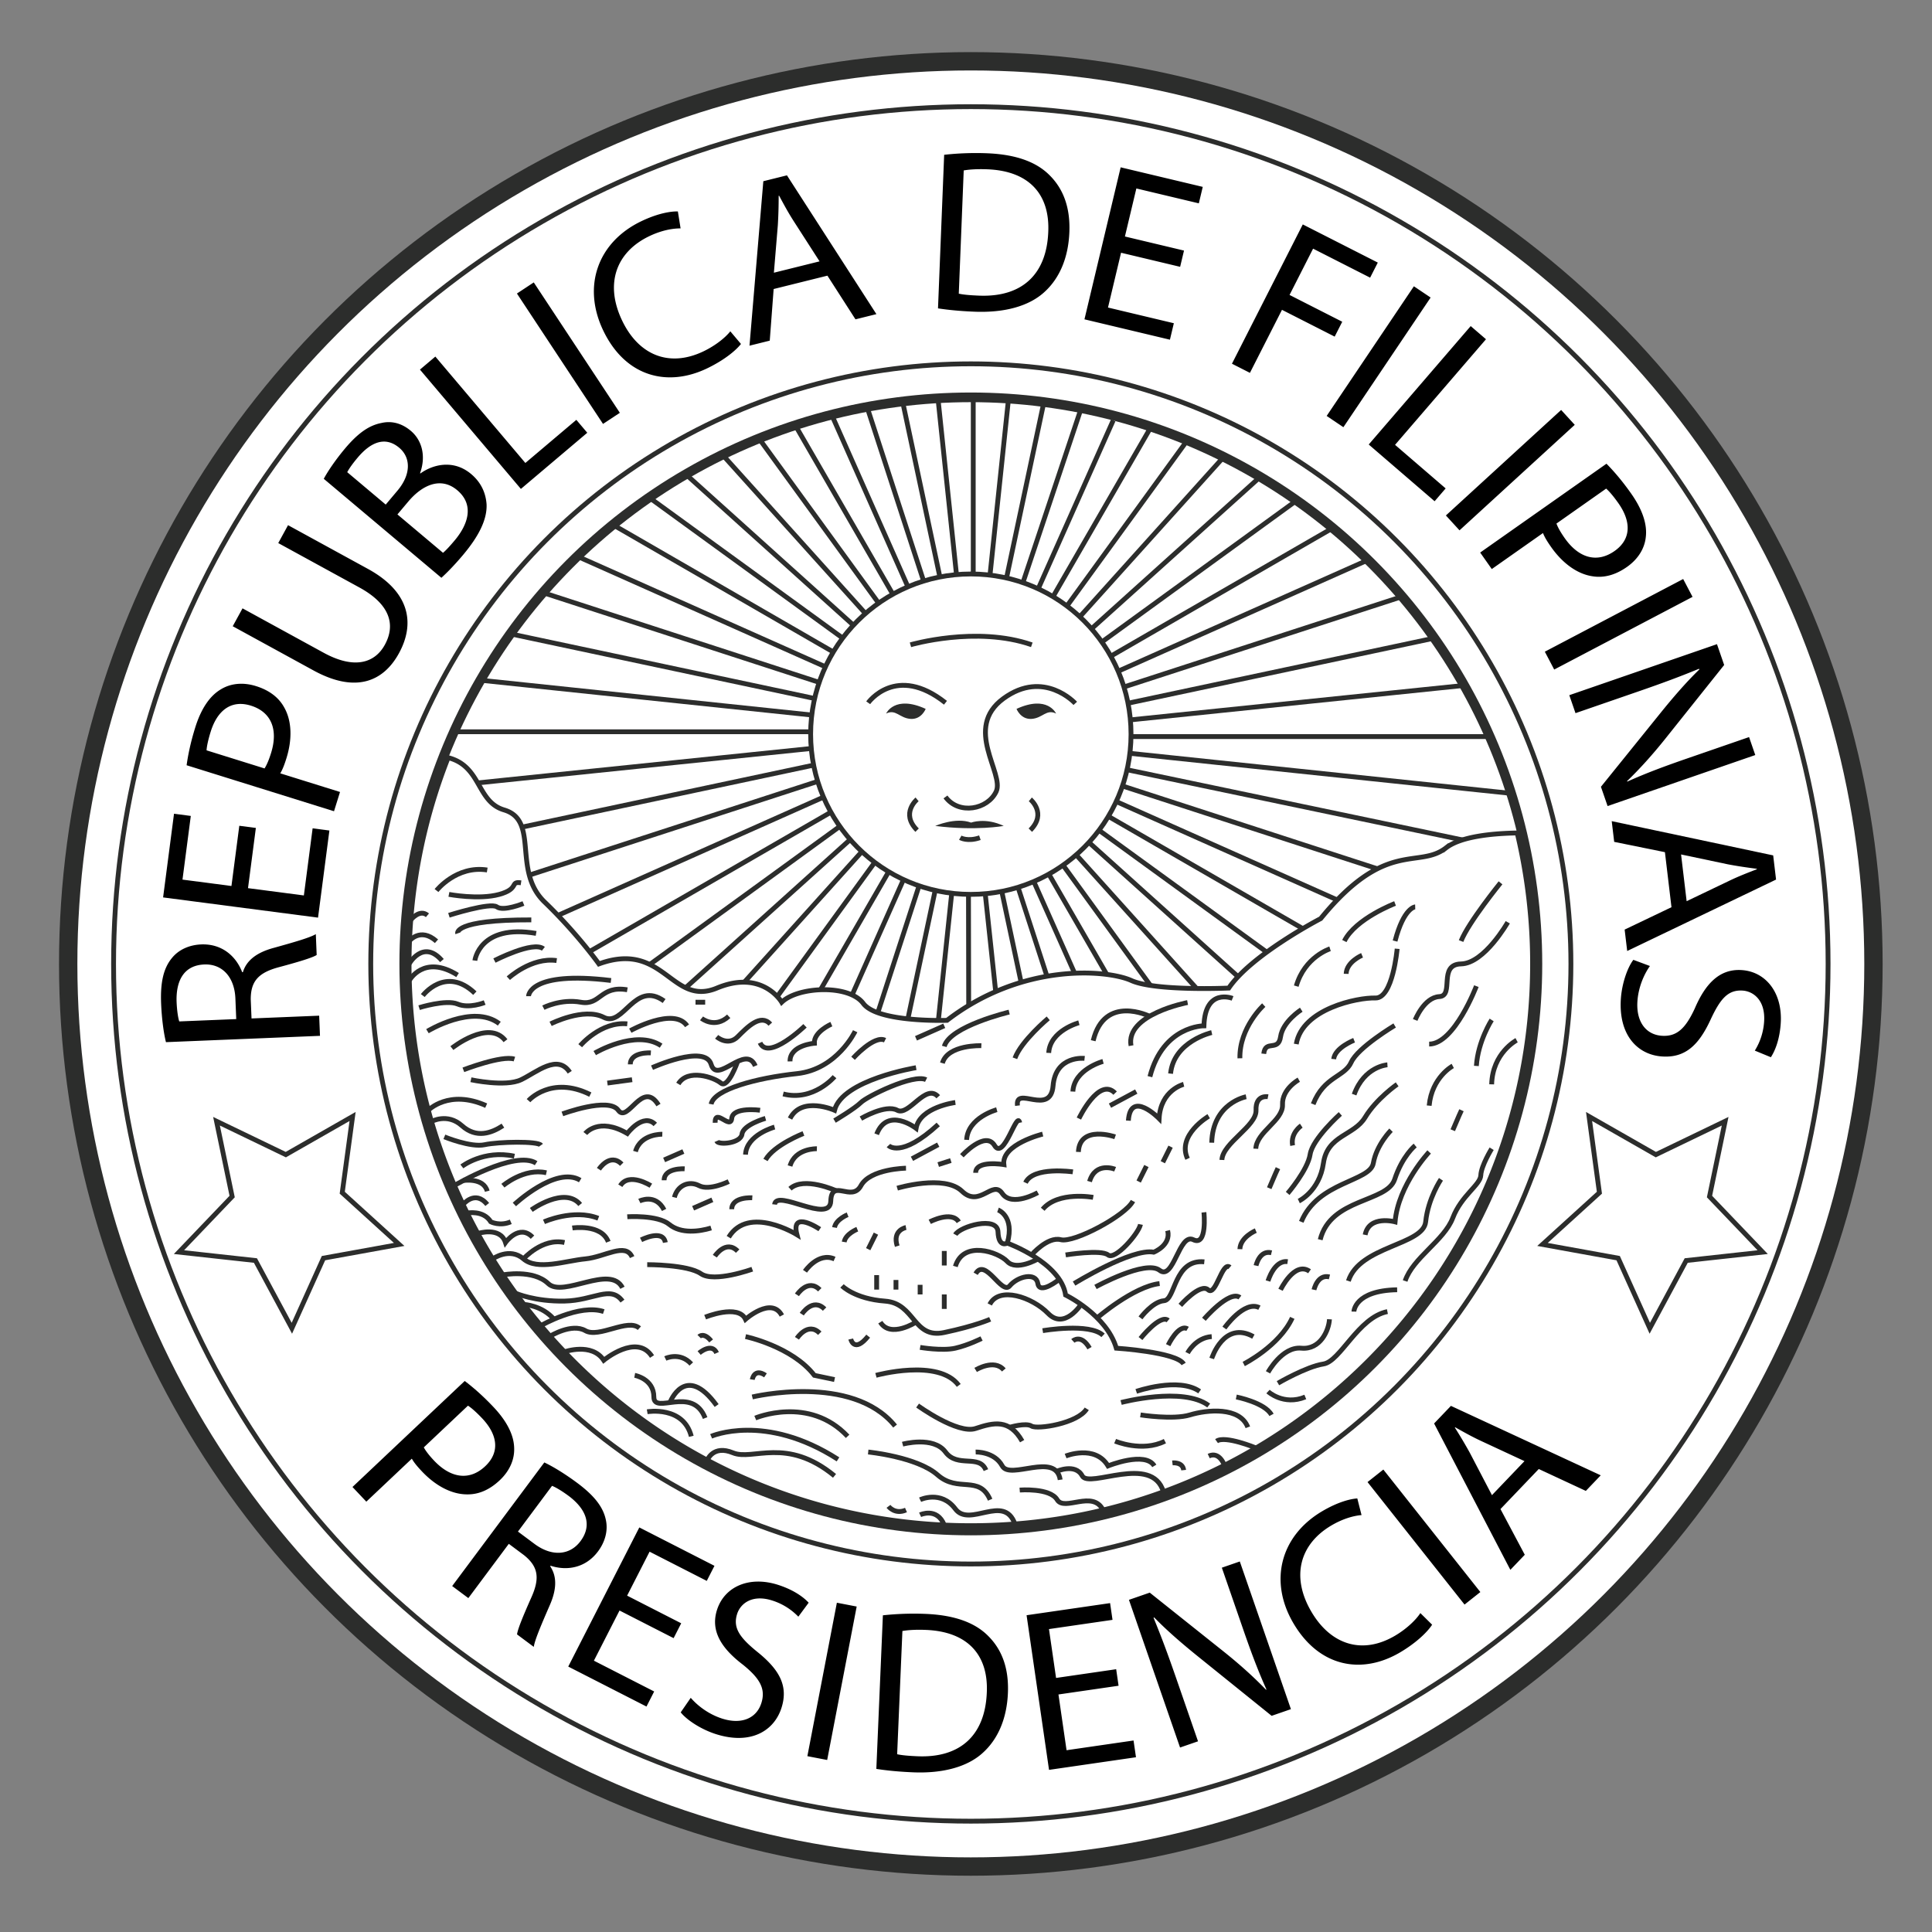
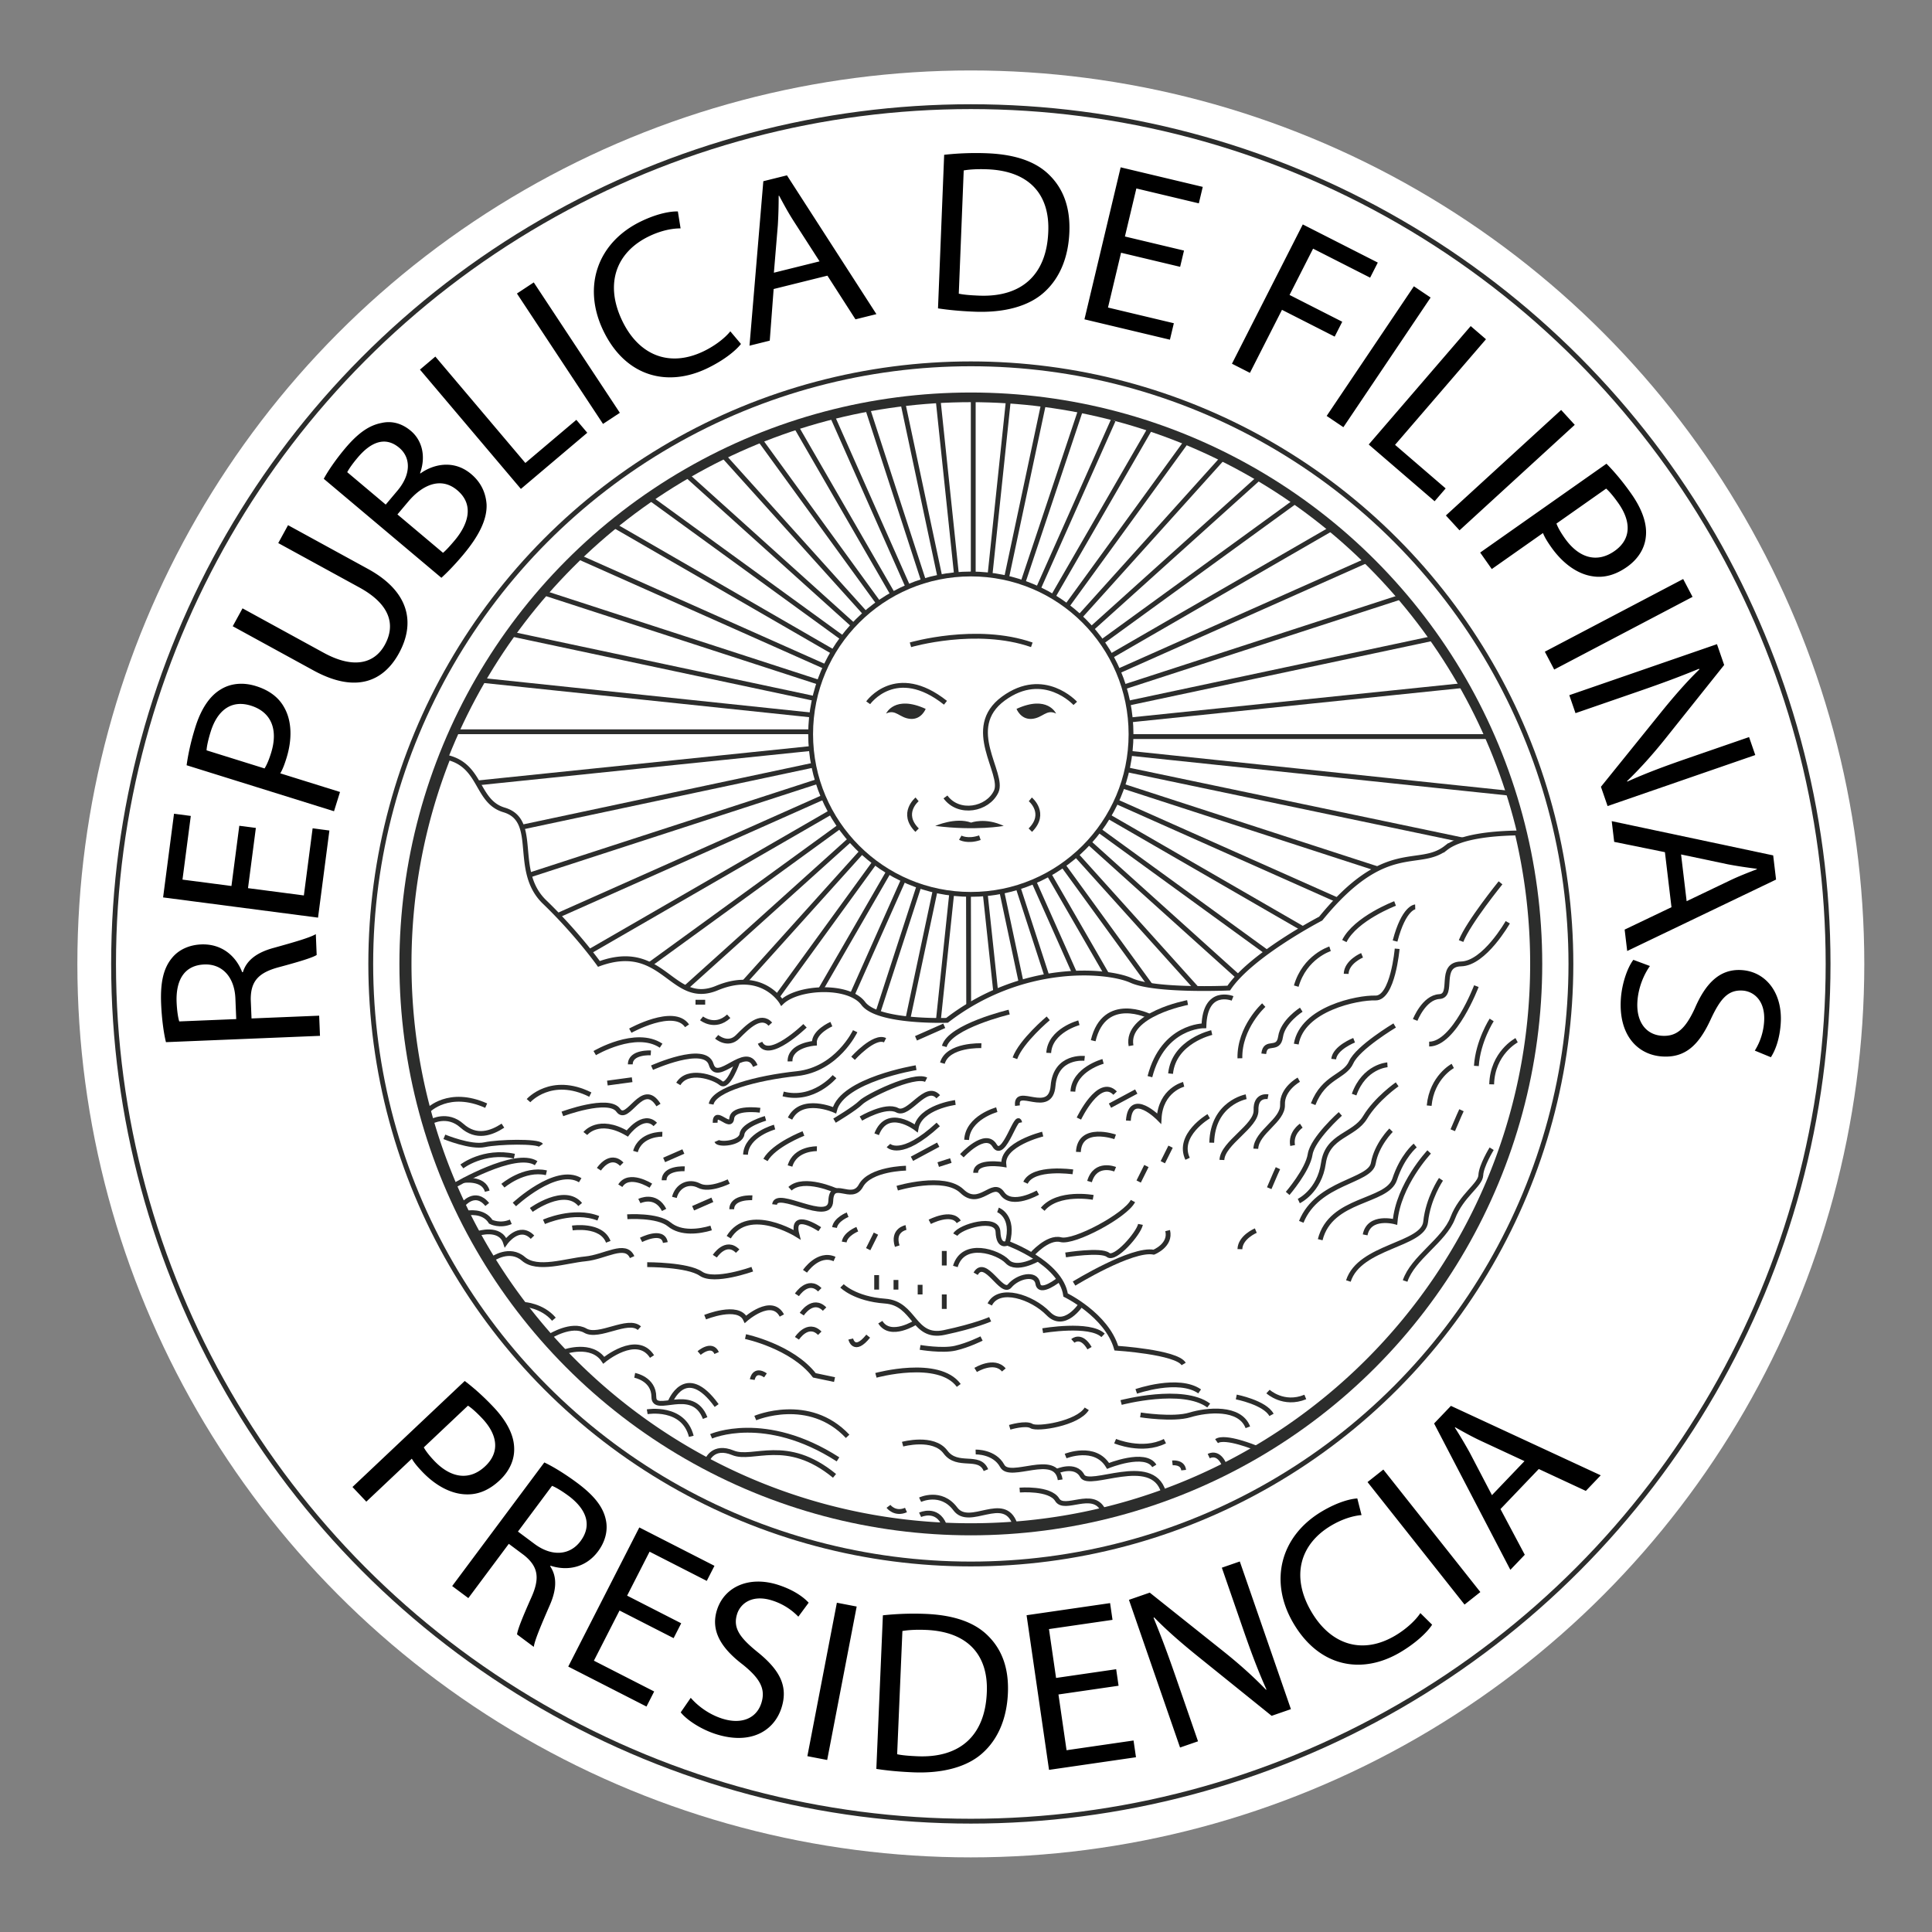
<svg xmlns="http://www.w3.org/2000/svg" width="400" height="400" xml:space="preserve">
  <rect width="100%" height="100%" fill="#808080" stroke="none" />
-   <circle fill="#2C2D2C" cx="201" cy="199.569" r="188.78" />
  <circle fill="#FFF" cx="201" cy="199.569" r="184.982" />
  <circle fill="#FFF" stroke="#2C2D2C" stroke-miterlimit="10" cx="201" cy="199.569" r="177.486" />
  <circle fill="#FFF" stroke="#2C2D2C" stroke-miterlimit="10" cx="201" cy="199.569" r="124.24" />
  <circle fill="#2C2D2C" cx="201" cy="199.569" r="118.304" />
  <circle fill="#FFF" cx="201" cy="199.569" r="116.304" />
  <path fill="none" stroke="#2C2D2C" stroke-miterlimit="10" d="M201.5 126V82M198.779 126.09 194.145 82M196.083 126.465l-9.182-43.2M193.441 127.119l-13.76-42.35M190.882 128.046l-18.674-42.129M188.434 129.236l-23.552-40.793M186.123 130.675l-28.81-39.654M183.976 132.347l-34.267-38.056M182.015 134.235l-39.942-35.964M180.262 136.317l-45.715-33.213M178.736 138.571l-51.976-30.008M177.455 140.973l-57.89-25.775M176.432 143.495l-64.5-20.957M175.678 146.11l-69.857-14.848M175.201 148.789l-75.718-7.957M175.007 151.503l-80.918.002M175.098 154.224l-81.009 8.363M175.472 156.919l-83.913 17.837M176.126 159.561l-86.791 28.201M177.053 162.12l-84.111 37.449M178.242 164.568l-77.896 44.974M179.681 166.878l-81.366 59.117M181.353 169.026l-79.738 71.797M183.24 170.987l-73.814 81.98M185.322 172.739 123.378 258M187.576 174.265l-56.168 97.288M189.978 175.547l-42.745 96.006M192.499 176.57l-34.014 104.688M195.114 177.325 172.78 282.4M197.794 177.801l-12.101 115.14M200.5 178l.219 116.5M203.221 177.911 214.875 287M205.917 177.537l23.495 110.535M208.56 176.884l36.503 112.345M211.119 175.958l46.883 105.3M213.568 174.769l53.029 91.848M215.879 173.331l66.76 91.887M218.027 171.659l73.211 81.308M220.945 170.35l74.948 67.482M221.743 167.69l82.841 60.187M223.27 165.436l86.654 50.03M224.553 163.035l88.697 39.49M225.577 160.513 313.25 189M226.333 157.898l84.334 17.649M226.811 155.218l86.439 9.085M227 152.5h82M226.91 149.78l76.422-7.891M226.536 147.084l70.66-15.019M225.883 144.443l64.349-20.908M224.957 141.884l58.626-26.102M223.769 139.436l52.56-30.346M222.33 137.125 268 103.943M220.658 134.977l40.243-36.236M218.771 133.015l34.868-38.724M216.689 131.262l29.237-40.241M214.436 129.736l23.839-41.293M212.035 128.454l18.442-41.419M206.898 126.675l9.228-43.41M204.219 126.198 208.864 82M209.514 127.43l14.255-42.661" />
  <circle fill="#FFF" stroke="#2C2D2C" stroke-miterlimit="10" cx="201" cy="152.004" r="33.167" />
  <path fill="none" stroke="#2C2D2C" stroke-miterlimit="10" d="M222.625 145.625s-6.5-7.125-14.875-1 .25 15.5-1.5 19.25-7.75 4.875-10.5 1.125M179.75 145.5s5.75-8.125 16 0M188.5 133.5s13.625-4 25.125 0M189.875 165.5s-3.5 2.875 0 6.375M213.319 165.5s3.5 2.875 0 6.375" />
  <path fill="#2C2D2C" d="M193.625 171s4.188-1.875 7.438-.688c0 0 2.938-1.125 6.75.688 0 0-5.813 1.063-14.188 0z" />
  <path fill="none" stroke="#2C2D2C" stroke-miterlimit="10" d="M198.813 173.438s1.5.875 4.063 0" />
  <path fill="#2C2D2C" d="M183.459 147.734s1.74-3.918 8.193-.968c0 0-.854 2.241-3.147 2.071s-3.023-2.097-5.046-1.103zM218.652 147.734s-1.739-3.918-8.193-.968c0 0 .855 2.241 3.147 2.071s3.025-2.097 5.046-1.103z" />
  <g stroke="#2C2D2C" stroke-miterlimit="10">
    <path fill="#FFF" d="M299.375 175.547c-5.75 4.453-12.438-1.923-25.938 14.64 0 0-14.348 7.452-19.033 14.382 0 0-15.199.683-20.185-1.568s-22.562-3.751-38.145 8.249c0 0-14.356.5-17.343-3.5s-13.537-3.5-16.886-.25c0 0-3.98-6.861-13.414-2.931s-10.933-9.931-24.433-5c0 0-4.5-6.319-11.25-12.819s-1.009-16.87-8.379-19.06c-5.753-1.709-4.646-9.037-11.584-10.824-5.221 13.22-8.091 27.626-8.091 42.703 0 64.233 52.071 116.305 116.304 116.305s116.305-52.071 116.305-116.305a116.58 116.58 0 0 0-3.185-27.113c-5.361.097-11.723.752-14.743 3.091z" />
    <path fill="none" d="M293 187.762s-2.334.072-4.167 7.072M288.833 187.055s-8.167 3.112-10.5 7.778M310.667 182.78S304 191 302.5 194.833M312.167 190.944s-4.834 8.527-9.667 8.625-1.333 6.599-4.5 6.765-5 4.833-5 4.833M305.667 204.167s-4.549 12-9.774 12M308.833 211.167s-2.832 4.387-3.166 9.526M314 215.369s-5.001 2.631-5.167 9.131M300.779 220.693s-4.327 2.302-4.887 8.221M302.584 229.862s-.692 1.471-1.805 4.138M264.584 241.862s-.692 1.471-1.805 4.138M308.833 237.832s-2.165 3.5-2.249 5.5-4.025 4.168-5.805 8.834-8.28 8.271-9.863 13.052M295.893 238.499s-6.394 6.769-7.06 14.468c0 0-5.389-1.467-6.194 2.699M298.336 244.166s-2.669 3.936-3.169 8.801-13.666 4.97-16 12.251M293 237.166s-2.663 2.167-4.248 7-13.253 3.834-15.419 12.5M288 234s-3.001 2.98-3.667 6.823-11.505 3.778-14.919 12.144M289.266 224.5s-4.321 2.998-6.627 6.832-7.806 3.648-8.639 9.491-5.099 7.843-5.099 7.843M275.375 196.437s-5.25 1.647-7 7.73M282 197.783s-3.211 1.342-3.293 3.842M260 254.783s-3.211 1.342-3.293 3.842M289.266 196.437s-.891 10.313-4.516 10.188-15.125 2.209-16.375 9.542M280.354 215.369s-3.979 1.555-4.229 3.905M288.752 212.313s-7.627 4.557-9.002 7.622-5.625 2.905-7.875 8.673M287.25 220.46s-4.793.29-6.896 6.165M277.5 230.625s-5.75 5.125-6.25 8.375-4.653 8.082-4.653 8.082M269.414 233.057s-2.289 1.525-1.789 4.109M206.625 250.5s3.494 1.25 1.935 6.875c0 0 11.065 4 12.065 10.75 0 0 8.5 4.125 10.5 11 0 0 12.502.801 13.938 3.275" />
    <path fill="none" d="M213.568 259.819s3.307-3.862 6.057-3.153 13.371-4.959 14.936-8M220.625 259.819s7.324-1.181 8.787 0 6.338-4.444 6.713-6.319M222.375 265.75s12-7.375 16.5-6.5c0 0 3.625-1.434 2.875-4.467" />
-     <path fill="none" d="M226.812 266.45s10.353-5.7 13.271-3.45 4.023-7.793 6.971-6.334S249.26 251 249.26 251M227.15 272.85s7.514-6.475 12.932-7.1M236.125 272.85s2.5-3.375 4.875-3.55 2.059-8.675 8.342-8.05M236.125 277.125s4.08-5.125 5.728-3.75M244.375 270.25s4.125-4.684 5.75-3.217 2.891-6.033 4.508-4.658M249.259 273.141s5.28-6.141 7.448-4.516M241.853 278.5s2.147-4.484 4.022-3.367M245.875 280.125s1.625-3.172 5-3.398M250.875 281.258s2.5-7.93 8.625-4.531M257.5 282.4s7.357-3.701 10.054-9.551M262.527 284.125s2.926-5.375 6.887-5 5.711-3.719 5.836-5.984M264.584 286.375s5.916-3.449 9.416-3.975 7.202-9.64 13.25-10.848M253.5 274.954s4.125-5.837 7.25-4.208M280.313 271.553s.093-4.361 8.952-4.52M272.049 267.033s.701-3.283 3.201-2.658M260.049 262.033s.701-3.283 3.201-2.658M262.527 265.218s1.291-4.409 4.069-4.001M265.125 267.033s2.875-6 6-3.829M90.375 184.375s4.125-5.25 10.5-4.25M92.942 185.171s6.183 1.171 10.433 0 2.113-2.748 4.5-2.391M92.942 189.5s8.558-2.727 9.933-1.738 5.5-.707 5.5-.707M94.75 193.25s-1-2.848 15.25-2.799M98.315 198.875s.935-7.625 12.685-5.625M102.369 198.875s8.006-4.127 10.131-2.438M105.25 202.525s4.75-4.4 10-3.65M109.426 206.25s.029-5.322 17.074-3.25M112.5 208.625s3.625-1.875 7.75-1.125 4-3.525 9.625-2.575M114 211.977s6.875-3.477 11-1.352 6.375-7.75 12.5-3.375M120.125 216.5s4.25-5.047 9.75-4.523M85.049 190.451s1.826-2.326 3.451-.951M84.696 194.875s2.304-3 5.679 0M84.696 199.569s2.929-5.194 6.804-.694M84.746 203s2.979-5.5 9.992-1.125M87.535 206.119s4.72-6.244 10.78-.494M86.774 208.625s5.576-1.75 7.963-.75 5.608-.309 5.608-.309M88.5 213.5s9.375-5.748 14.875-1.562M93.561 217s7.629-6.068 11.097-1.534M95.938 221.5s7.938-3.076 10.563-2.226M97.5 223.55s7.125 1.55 10.375 0 7.551-5.425 10.088-1.55M144.75 276.727s.967-.977 2.483.898M137.75 281.258s3-1.457 5.375 1.143M155.75 289.229s20.645-4.979 29.572 6.021M179.75 300.625s10.125 1 14.375 4.75 8.607-.082 10.875 5.125M189.978 291s8.272 6 12.022 4.75 7-2 9.625 2.625" />
    <path fill="none" d="M209.048 295.506s3.339-1.006 4.521-.256 9.557-.52 11.432-3.572M235.25 288.072s8.75-3.053 13.125 0M232.113 290.375S244.875 287 250.25 291M236.125 292.941s6.75 1.066 10.25 0 10.341-1.753 11.979 2.564M186.875 299s6.375-1.75 8.875 1.625 7 .375 8.375 3.75M202 300.625s3.875-.125 5.5 2.875 11.125-3 12 2.875M220.625 301.461s6.074-2.461 8.787 2.039c0 0 7.689-3.125 9.576 0M230.875 298.375s5.613 2.375 10.307 0M211.119 308.5s6.256-.5 7.756 2 7.375-2.109 9.5 2.133M183.947 311.875s1.33 1.766 3.629.758M190.5 313.625s3.5-1.635 5 2.12M190.5 310.5s4.338-2.057 7.294 1.909 10.083-3.243 12.332 3.111" />
    <path fill="none" d="M218.742 304.631s3.887-1.756 5.322.932 14.439-4.6 16.813 3.294M242.733 302.875s2.144-.25 2.33 1.5M253.5 303.377s-1-2.955-3.25-1.916M260.049 299.789s-6.424-2.664-8.174-1.414M255.962 289.229s5.913 1.153 7.288 3.712M262.527 288.105s3.223 2.979 7.723 1.124M156.375 293.592s11.109-4.717 19.117 3.783M147.233 297.375s11.142-4.961 26.267 4.77M146.442 302.309s1.183-3.23 5.308-1.52 11.061-3.414 21.03 4.773M134 292.287s7.5-1.287 9.125 5.088" />
    <path fill="none" d="M131.408 284.75s3.967.709 3.967 4.479 7.986-2.45 10.617 4.362" />
    <path fill="none" d="M138.7 290.388s3.175-8.388 9.675.612M154.351 276.727s9.61 2.023 14.255 8.023l4.175.875M144.75 280.125s2.625-2.25 3.625 0M155.75 285.625s.386-2.458 2.735-.875M88.681 229.862s4.26-4.409 11.977-.948M89.335 232.194s3.29-1.831 6.29.862 6.125 1.557 8.5 0M92 235.371s5.442 2.254 8.346 1.629 11.029-.781 11.654.109M95.625 241.5s4.5-3.5 10.875-2.125M94.089 245.435s12.536-7.413 16.911-4.611" />
    <path fill="none" d="M95.938 244.415s4.188-.665 4.938 2.21M116.877 279.879s5.623-2.002 8.123 1.747c0 0 6.869-5.675 9.997-.775M98.937 255.378s4.627-1.503 5.72 1.872c0 0 2.843-3.955 5.593-1.103M102 260.636s3.5-2.489 6.375 0 8.75.386 12.813 0 8.313-3.478 9.688-.369" />
-     <path fill="none" d="M108.375 260.636s3.88-4.386 8.502-3.386M104.125 263.948s6.25-1.198 9.375 1.802 12.842-4.068 15.375.867M106.771 267.754s3.984 1.746 10.107 1.621 9.498-3.361 11.998.007M112 274.441s8-4.586 13-2.889" />
    <path fill="none" d="M108.493 270.069s3.745.19 6.188 3.061M113.893 276.636s4.482-2.761 7.295-1.136 8.813-2.65 11.188-.513M95.872 249.377s2.503-3.123 5.003 0M96.73 251.147s3.352-.668 4.885 1.819c0 0 1.885.967 4.135 0M104.125 245.486s4.375-3.736 9-2.674M106.5 249.377s8.625-8.055 13.625-5.028M110 250.5s6.875-4.996 10.125-1.123M112.626 252.967s6.124-2.754 11.249-.735M118.5 254.242s6-.914 7.438 2.859M134 261.833s8.375-.034 11.125 1.879 10.625-.939 10.625-.939M145.992 272.707s6.834-2.801 8.359.434c0 0 5.399-4.793 7.524-.779M181.353 284.75s12.98-3.582 17.147 2.085M185.762 246s9.739-2.919 13.405.625c3.667 3.544 6.333-2.463 8.333.457s7.375-.166 7.375-.166M174.333 266.228s2.647 2.7 8.907 3.154 5.76 7.876 12.26 6.498 9.5-2.739 9.5-2.739M190.5 278.964s4.588.784 7.294.161 5.427-2 5.427-2M202 283.634s3.834-2.368 5.834 0M223.819 270.069s-3.439 5.329-6.796 1.881-10.206-5.694-12.106-1.881M215.879 275.505s9.746-1.685 12.496.968M222.127 277.625s1.693-1.544 3.45 1.5M219.311 264.882s-4.061 3.282-4.436.868-4.163-1.506-5.827.478-5.048-5.973-7.048-2.516" />
    <path fill="none" d="M214.891 260.664s-4.438 2.548-6.331.526-9.139-4.447-10.766 1.016M208.56 257.375s-1.81 1.044-1.935-2.331-7.871-1.134-8.831.579M192.499 252.967s4.501-2.369 6.001 0M187.576 241.862s-7.425.108-9.334 3.624-6.076-1.623-6.242 3.196-11.267-2.598-11.633.694M166.667 263.204s2.727-4.045 6.113-2.54M165 268.079s2.28-3.515 4.724-1.046M166 272.079s2.28-3.515 4.724-1.046M165 277.079s2.28-3.515 4.724-1.046M148 260.079s2.28-3.515 4.724-1.046M124 242.079s2.28-3.515 4.724-1.046M175.492 251.492s-2.432.961-2.712 2.652M177.492 254.492s-2.432.961-2.712 2.652M187.576 254.145s-2.886.52-1.814 3.855M181.353 255.41l-1.603 3.215M237.353 241.41l-1.603 3.215M242.353 237.41l-1.603 3.215M195.5 268v3M195.5 259v3M181.5 264v3M190.5 266v2M185.5 265v2M176.136 277.233s.697 3.036 3.614-.598M177.053 213.5s-3.72 7.899-12.053 8.784-17.2 3.262-17.767 6.323M109.426 227.877s4.678-5.296 12.793-1.252M116.438 230.625s9.563-3.569 11.563-.763 5-6.459 8.333-1.076M121.188 234.678s2.729-3.491 8.688 0c0 0 3.292-4.404 5.792-1.873M129.875 251.914s6.25-.418 8.688 1.586 6.237 1.48 8.671.742M245.875 207.566s-12.875 2.43-11.708 8.934" />
    <path fill="none" d="M238.014 210.411s-9.348-4.649-11.681 5.055M224.553 219.126s-5.998-.688-6.525 5.678-7.884-.146-7.372 4.11M189.667 221.054s-15.273 2.501-16.887 8.809c0 0-6.816-3.027-9.215 1.724M160.367 233.349s-5.833 1.591-6.016 5.706M255.188 206.706s-5.67-2.279-5.929 5.676c0 0-8.438-.067-11.182 10.527M269.414 209.048s-3.832 2.428-4.289 5.608-3.16.514-3.476 3.514M250.875 213.784s-7.838 1.781-8.522 8.5M258.002 227.071s-6.92 1.258-7.127 9.512M262.527 227.071s-2.598-.517-2.479 2.791-6.918 6.776-7.066 10.292M268.901 223.543s-3.507 1.905-3.37 5.183-5.365 5.602-5.531 9.106M261.649 208.096s-5.069 4.61-4.942 11.009M245.063 224.5s-4.765 1.169-5.08 7.086c0 0-5.919-6.048-6.367.435M230.875 235.371s-7.337-2.543-7.605 3.128M215.879 234.803s-8.545 2.093-8.045 6.313c0 0-5.835-.994-5.834 1.696M222.127 242.622s-8.222-1.19-9.804 2.248M226.333 247.905s-7.243-1.349-10.454 2.458M230.875 242.079s-4.055-1.666-5.298 2.546M123.134 218.034s8.491-5.034 13.741-1.534M172.125 212.033s-3.664 1.592-3.52 3.967c0 0-5.1.375-5.04 3.75M169.724 254.492s-6.099-4.121-4.724 1.131c0 0-10-6.203-14.125.524M173.105 246.522s-6.663-3.045-9.54-.409M155.75 247.989s-4.25-.263-4.25 2.374M141.75 241.989s-4.25-.263-4.25 2.374M134.75 217.989s-4.25-.263-4.25 2.374M169.125 237.832s-4.495-.137-5.56 3.578M137.125 234.832s-4.495-.137-5.56 3.578M197.794 228.26s-7.335.938-8.127 5.339c0 0-5.917-4.562-8.167 1.232M166.345 234.678s-6.125 2.381-7.86 5.477M150.875 244.625s-4 1.973-6.125.861-4.5-.051-5.125 2.419M134.75 245.486s-4.521-2.889-6.323 0M132.375 248.666s3.324-1.668 5.125 1.834M132.73 256.704s4.52-2.329 5.02.546M134.997 221.054s10.97-4.952 12.236-.69 7.142-4.352 9.142.33M148.375 214.656s2.322 2.031 4.349 0 4.761-4.84 6.769-2.623M130.5 213.391s9-5.002 11.75-1.009M145.25 210.836s2.75 2.236 5.625-.425M144 207.5h2M125.75 224.238l5.125-.695" />
    <path fill="none" d="M152.729 219.75s-1.979 5.727-3.479 4.488-6.875-3.035-8.813.176M157.358 229.862s-5.608-.772-5.858 1.683-3.5-2.26-3.438.91M172.78 222.909s-4.369 5.196-10.637 3.581M158.485 231.545s-4.61 1.311-4.86 3.258-4.875 2.322-5.25 1.447M166.667 212.382s-7.582 7.344-9.309 3.51M141.484 238.41l-3.984 1.744M147.484 248.41l-3.984 1.744M228.375 219.75s-5.996 1.615-6.248 6.245M223.375 211.75s-5.996 1.615-6.248 6.245M206.375 229.75s-5.996 1.615-6.248 6.245M223.375 231.586s4.156-8.727 7.5-5.266M229.81 228.914l5.44-2.919M188.81 239.914l5.44-2.919M217.023 210.836s-5.605 4.706-6.897 8.269M203.177 216.5s-6.948-.279-8.063 3.61M208.939 209.542s-12.273 2.922-13.439 7.106M189.647 214.971l5.853-2.589M176.616 219.104s4.364-4.866 6.624-3.735M172.78 232.021s4.204-2.501 5.462-3.761 10.912-6.007 13.501-4.717M178.242 231.586s5.114-3.028 7.52-1.724 5.905-5.72 8.488-2.791M183.947 237.166s2.553 2.776 10.303-4.361M199.146 239.282s4.848-5.31 6.771-2.116 4.654-7.423 5.202-4.711M194.25 241.116l2.61-.839M250.25 231.101s-6.667 3.895-4.375 8.813M189.647 273.743s-5.291 3.41-7.385 0" />
  </g>
  <path d="M96.217 285.916c1.628 1.235 3.651 2.957 5.958 5.399 2.834 3.001 4.213 5.859 4.275 8.441.103 2.346-.882 4.729-2.976 6.706-2.128 2.011-4.397 2.965-6.739 2.932-3.226.01-6.57-1.783-9.372-4.75-.857-.907-1.613-1.777-2.098-2.641l-9.422 8.899-2.867-3.036 23.241-21.95zm-8.474 13.748c.452.828 1.173 1.731 2.129 2.743 3.461 3.664 7.35 4.217 10.595 1.151 3.106-2.934 2.53-6.549-.634-9.899-1.252-1.325-2.313-2.239-2.947-2.631l-9.143 8.636zM112.695 302.784c1.951.916 4.519 2.531 6.828 4.252 3.579 2.668 5.4 5.044 5.926 7.711.448 2.13-.141 4.444-1.632 6.446-2.553 3.425-6.401 4.089-9.821 2.976l-.086.115c1.484 2.185 1.3 4.921-.092 8.073-1.85 4.249-3.099 7.209-3.306 8.611l-3.463-2.582c.122-1.046 1.208-3.709 2.887-7.486 1.898-4.152 1.517-6.532-1.437-8.914l-3.156-2.352-8.376 11.236-3.348-2.496 19.076-25.59zm-5.459 14.311 3.425 2.553c3.579 2.668 7.313 2.397 9.521-.565 2.496-3.348 1.161-6.617-2.351-9.295-1.616-1.205-2.885-1.912-3.539-2.159l-7.056 9.466zM139.465 339.161l-11.198-5.721-5.306 10.386 12.48 6.376-1.594 3.12-16.199-8.276 14.717-28.807 15.557 7.948-1.594 3.12-11.839-6.049-4.651 9.104 11.198 5.721-1.571 3.078zM143.011 351.512c1.431 1.668 3.742 3.418 6.484 4.298 4.067 1.305 7.133-.08 8.13-3.188.924-2.88-.193-5.053-3.839-7.986-4.455-3.396-6.727-6.997-5.334-11.339 1.54-4.799 6.659-7.088 12.646-5.167 3.153 1.013 5.204 2.477 6.326 3.693l-2.138 2.893a12.896 12.896 0 0 0-5.38-3.339c-4.205-1.35-6.61.651-7.285 2.753-.924 2.879.495 4.897 4.217 7.906 4.564 3.683 6.409 7.047 4.957 11.57-1.525 4.753-6.364 7.737-13.63 5.405-2.971-.953-5.937-2.862-7.23-4.487l2.076-3.012zM177.367 332.616l-6.109 31.769-4.101-.789 6.109-31.769 4.101.789zM182.792 334.434a59.872 59.872 0 0 1 8.901-.293c5.995.256 10.204 1.828 12.921 4.587 2.766 2.761 4.284 6.572 4.062 11.8-.225 5.275-2.04 9.522-5.188 12.367-3.15 2.893-8.208 4.311-14.49 4.043-2.974-.127-5.461-.377-7.561-.707l1.355-31.797zm2.954 28.761c1.047.236 2.579.35 4.21.42 8.92.38 13.977-4.401 14.349-13.13.373-7.623-3.737-12.651-12.562-13.027-2.158-.092-3.797.03-4.91.224l-1.087 25.513zM231.588 349.015l-12.445 1.807 1.676 11.543 13.87-2.014.503 3.468-18.002 2.613-4.648-32.016 17.29-2.51.503 3.467-13.157 1.911 1.469 10.117 12.445-1.807.496 3.421zM244.317 361.805l-10.582-30.575 4.31-1.492 15.152 12.078c3.509 2.799 6.393 5.407 8.928 8.035l.075-.077c-1.776-3.957-3.154-7.646-4.803-12.409l-4.428-12.792 3.72-1.288 10.583 30.576-3.992 1.381-15.078-12.154c-3.31-2.664-6.56-5.451-9.249-8.229l-.12.093c1.562 3.777 2.924 7.42 4.683 12.501l4.522 13.065-3.721 1.287zM296.506 336.378c-.928 1.445-3.176 3.676-6.559 5.688-7.84 4.662-16.685 3.22-22.106-5.898-5.178-8.706-2.786-18.115 5.837-23.243 3.466-2.061 6.095-2.618 7.338-2.688l.876 3.444c-1.755.149-3.988.808-6.299 2.182-6.519 3.877-8.373 10.62-4.03 17.923 4.049 6.809 10.569 8.851 17.336 4.827 2.187-1.301 4.145-3.079 5.172-4.64l2.435 2.405zM286.405 304.255l20.086 25.361-3.274 2.593-20.085-25.361 3.273-2.593zM310.657 312.435l5.033 9.462-2.985 3.123-15.79-30.305 3.483-3.644 31.017 14.378-3.085 3.227-9.745-4.534-7.928 8.293zm4.972-9.924-8.921-4.146c-2.024-.938-3.744-1.919-5.43-2.865l-.066.069a96.858 96.858 0 0 1 3.105 5.227l4.577 8.759 6.735-7.044zM34.359 215.768c-.518-2.093-.882-5.104-1-7.981-.183-4.46.514-7.371 2.254-9.46 1.372-1.69 3.541-2.691 6.034-2.794 4.269-.175 7.208 2.395 8.499 5.752l.144-.006c.761-2.529 3.002-4.11 6.328-5.016 4.465-1.24 7.551-2.135 8.77-2.858l.177 4.316c-.89.565-3.642 1.398-7.633 2.475-4.421 1.142-6.028 2.938-6.017 6.732l.162 3.933 14.004-.575.171 4.173-31.893 1.309zm14.552-4.777-.175-4.269c-.183-4.46-2.745-7.189-6.438-7.038-4.172.171-5.871 3.267-5.738 7.681.083 2.015.333 3.445.553 4.109l11.798-.483zM52.974 171.415l-1.627 12.469 11.565 1.509 1.813-13.897 3.474.454-2.354 18.037-32.077-4.186 2.26-17.324 3.475.454-1.721 13.183 10.137 1.323 1.627-12.469 3.428.447zM38.636 158.437c.28-2.025.792-4.631 1.792-7.838 1.23-3.941 3.047-6.542 5.269-7.86 1.995-1.238 4.555-1.545 7.304-.688 2.795.872 4.737 2.383 5.855 4.442 1.588 2.808 1.661 6.602.446 10.497-.372 1.191-.761 2.277-1.276 3.122l12.372 3.86-1.244 3.987-30.518-9.522zm16.136.66c.501-.799.936-1.871 1.35-3.199 1.501-4.812.08-8.473-4.182-9.803-4.078-1.272-6.949 1-8.322 5.398-.543 1.741-.82 3.113-.852 3.857l12.006 3.747zM50.213 125.952l16.797 9.193c6.357 3.479 10.595 2.133 12.669-1.656 2.304-4.21 1-8.425-5.272-11.858l-16.798-9.193 2.028-3.705 16.545 9.055c8.714 4.77 9.781 11.317 6.417 17.463-3.18 5.81-8.902 8.368-17.701 3.552l-16.713-9.147 2.028-3.704zM67.033 99.132c.881-1.643 2.516-4.032 4.401-6.273 2.689-3.195 4.972-4.788 7.519-5.28 2.037-.481 4.155-.016 6.102 1.622 2.387 2.01 3.151 5.351 1.912 8.762l.073.062c2.566-1.856 6.832-2.972 10.504.119 2.13 1.793 3.035 3.998 3.196 6.267.126 3.056-1.488 6.465-4.889 10.505-1.855 2.204-3.424 3.77-4.467 4.711L67.033 99.132zm12.827 5.337 2.442-2.901c2.844-3.379 2.75-6.846.363-8.856-2.901-2.442-5.895-1.197-8.615 2.035-1.236 1.469-1.837 2.407-2.16 3.014l7.97 6.708zm11.863 9.985c.636-.532 1.445-1.419 2.404-2.558 2.782-3.306 4.136-7.374.537-10.404-3.379-2.844-7.217-1.117-10.154 2.372l-2.226 2.644 9.439 7.946zM86.946 76.523l3.188-2.698 18.635 22.028 10.556-8.93 2.263 2.675-13.744 11.627-20.898-24.702zM110.51 58.471l17.823 26.997-3.485 2.3-17.823-26.997 3.485-2.3zM153.41 71.211c-1.054 1.355-3.495 3.374-7.045 5.071-8.228 3.934-16.905 1.699-21.481-7.872-4.369-9.137-1.137-18.291 7.913-22.619 3.638-1.739 6.306-2.057 7.55-2.014l.561 3.509c-1.76-.009-4.044.444-6.469 1.604-6.842 3.272-9.298 9.82-5.633 17.484 3.417 7.146 9.726 9.769 16.827 6.373 2.295-1.097 4.406-2.692 5.57-4.152l2.207 2.616zM160.175 59.84l-.806 10.687-4.193 1.042 2.862-34.05 4.891-1.216 18.521 28.735-4.333 1.077-5.809-9.042-11.133 2.767zm9.508-5.728-5.322-8.273c-1.208-1.876-2.137-3.624-3.055-5.325l-.093.023a97.271 97.271 0 0 1-.171 6.077l-.816 9.848 9.457-2.35zM195.479 32.049a59.729 59.729 0 0 1 8.899-.316c5.995.24 10.208 1.802 12.932 4.553 2.771 2.753 4.3 6.562 4.091 11.789-.212 5.276-2.016 9.526-5.156 12.379-3.143 2.9-8.195 4.331-14.478 4.079-2.974-.119-5.462-.363-7.563-.688l1.275-31.796zm3.026 28.751c1.047.234 2.581.343 4.211.409 8.92.358 13.964-4.436 14.313-13.164.354-7.624-3.769-12.64-12.593-12.994-2.158-.086-3.796.04-4.909.235L198.505 60.8zM244.335 55.242l-12.233-2.915-2.703 11.346 13.634 3.248-.812 3.408-17.696-4.216 7.497-31.47 16.996 4.049-.813 3.408-12.934-3.081-2.369 9.945 12.233 2.915-.8 3.363zM269.727 46.465l15.531 7.899-1.588 3.123-11.81-6.005-4.874 9.584 10.911 5.549-1.567 3.08-10.91-5.548-6.637 13.05-3.722-1.893 14.666-28.839zM296.195 61.604l-18.06 26.843-3.465-2.331 18.06-26.843 3.465 2.331zM304.494 67.512l3.164 2.725L288.831 92.1l10.477 9.022-2.286 2.655L283.38 92.03l21.114-24.518zM326.035 87.957l-23.859 21.844-2.82-3.08 23.86-21.844 2.819 3.08zM332.604 96.006c1.435 1.456 3.189 3.449 5.122 6.198 2.375 3.376 3.33 6.402 3.021 8.967-.234 2.336-1.551 4.554-3.906 6.21-2.395 1.685-4.776 2.304-7.09 1.936-3.194-.453-6.247-2.707-8.595-6.044-.718-1.021-1.342-1.991-1.697-2.914l-10.601 7.457-2.403-3.416 26.149-18.394zm-10.357 12.392c.328.884.913 1.882 1.714 3.021 2.899 4.122 6.67 5.227 10.321 2.658 3.494-2.458 3.442-6.119.791-9.888-1.05-1.492-1.969-2.547-2.54-3.026l-10.286 7.235zM350.425 123.576l-28.643 15.046-1.942-3.697 28.643-15.046 1.942 3.697zM324.906 143.93l30.575-10.562 1.488 4.31-12.084 15.142c-2.8 3.506-5.41 6.388-8.039 8.921l.077.075c3.957-1.773 7.646-3.149 12.409-4.794l12.793-4.419 1.285 3.72-30.576 10.562-1.379-3.992 12.161-15.067c2.666-3.308 5.454-6.556 8.232-9.242l-.092-.12c-3.778 1.559-7.421 2.919-12.502 4.674l-13.065 4.513-1.283-3.721zM344.705 176.433l-10.504-2.133-.511-4.29 33.429 7.09.596 5.005-30.822 14.79-.528-4.433 9.697-4.635-1.357-11.394zm4.495 10.149 8.873-4.248c2.013-.965 3.862-1.668 5.665-2.367l-.012-.095c-1.963-.25-3.98-.541-6.008-.928l-9.671-2.039 1.153 9.677zM341.6 200.002c-1.271 1.794-2.405 4.462-2.591 7.335-.275 4.264 1.814 6.899 5.071 7.11 3.018.195 4.854-1.418 6.812-5.668 2.209-5.147 5.149-8.229 9.7-7.934 5.029.326 8.496 4.734 8.09 11.008-.214 3.305-1.135 5.65-2.042 7.034l-3.326-1.369a12.886 12.886 0 0 0 1.929-6.031c.285-4.407-2.241-6.254-4.444-6.396-3.018-.195-4.629 1.673-6.642 6.016-2.461 5.324-5.274 7.932-10.017 7.625-4.981-.322-9.054-4.289-8.561-11.904.201-3.113 1.331-6.456 2.592-8.105l3.429 1.279z" />
-   <path fill="#FFF" stroke="#2C2D2C" stroke-miterlimit="10" d="m364.945 259.24-15.831 1.739-7.543 14.027-6.545-14.519-15.671-2.839 11.786-10.71-2.143-15.782 13.829 7.899 14.347-6.915-3.238 15.593zM37.055 259.24l11.009-11.508-3.238-15.593 14.347 6.915 13.829-7.9-2.143 15.782 11.786 10.711-15.671 2.839-6.545 14.519-7.543-14.026z" />
</svg>